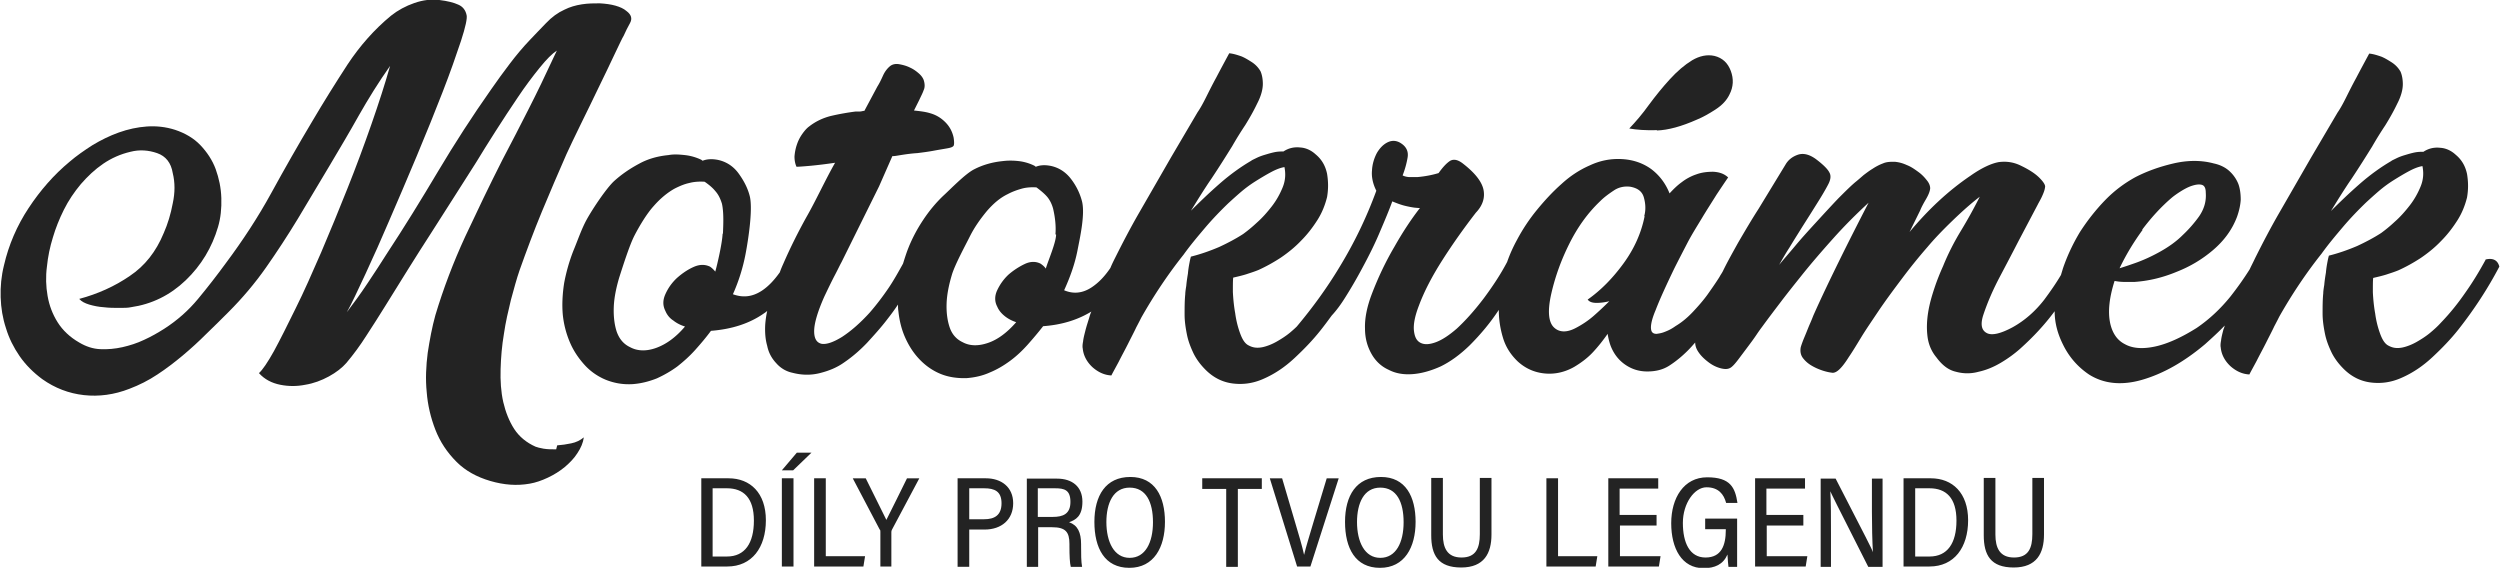
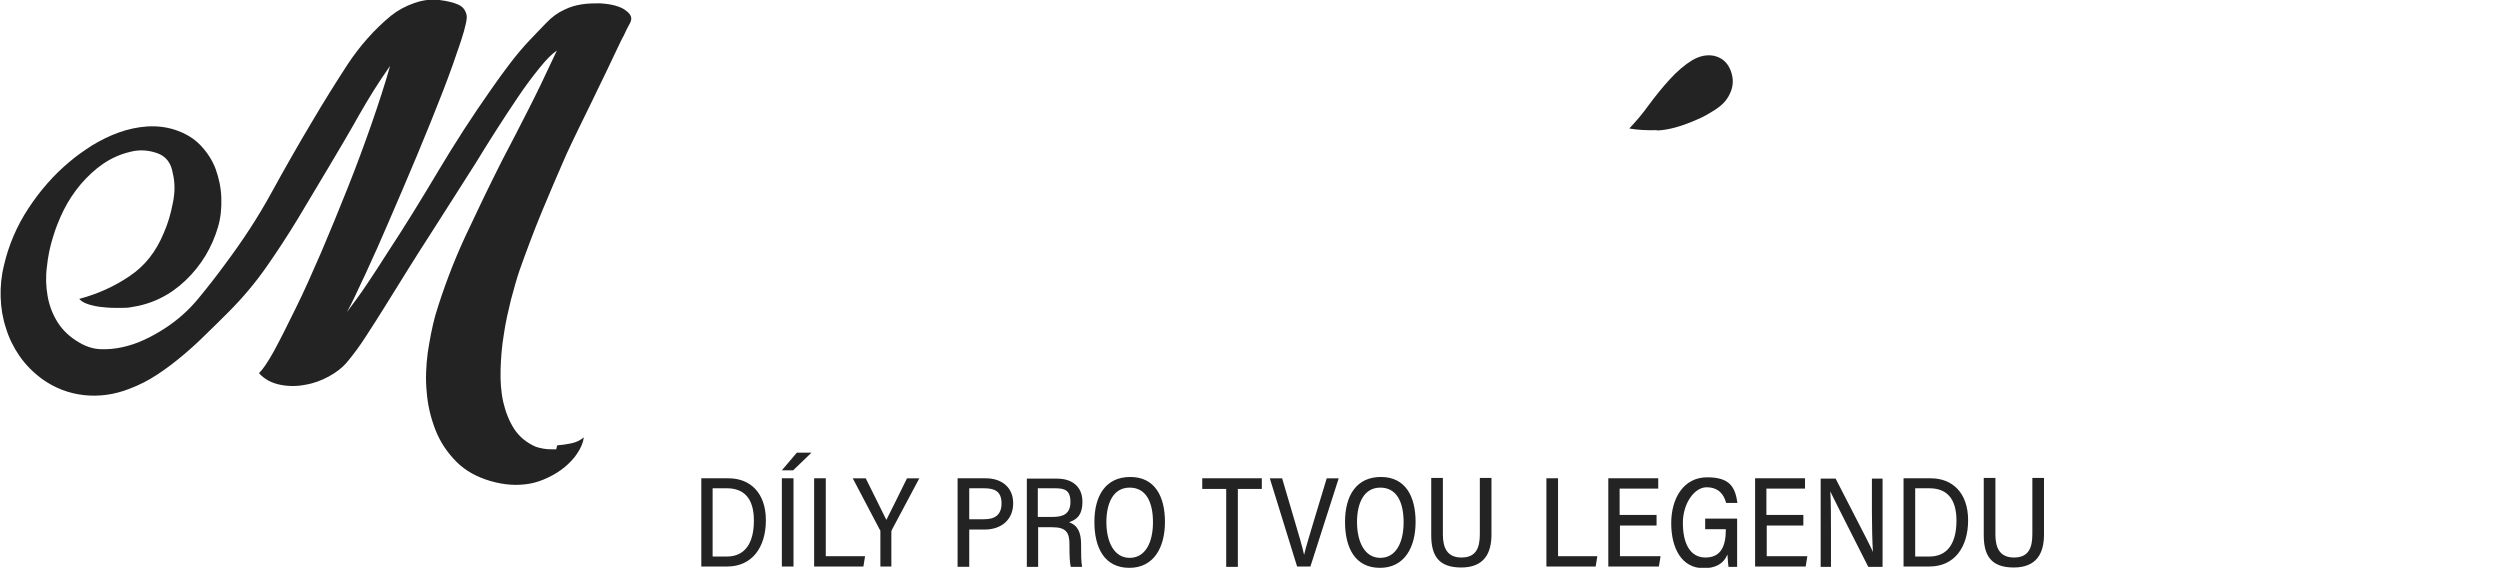
<svg xmlns="http://www.w3.org/2000/svg" viewBox="0 0 751.1 170.6">
  <g fill="#232323">
    <path d="M210.7 143.7h8.2c6.5 0 11.2 4.4 11.2 12.6s-4.2 13.9-11.6 13.9h-7.8v-26.5Zm3.4 23.5h4.3c5.4 0 8.1-4 8.1-10.8s-3.1-9.7-8.1-9.7h-4.3v20.5ZM243.8 136l-5.5 5.3h-3.4l4.5-5.3h4.3Zm-5.4 7.7v26.5h-3.5v-26.5h3.5ZM244.6 143.7h3.5v23.4h11.8l-.5 3.1h-14.8v-26.5ZM264.5 170.2v-10.4c0-.3 0-.6-.2-.7l-8.1-15.4h3.9c2 4.1 5.2 10.4 6.2 12.5 1.9-3.8 4.3-8.6 6.2-12.5h3.7l-8.2 15.4c-.1.2-.2.4-.2.7v10.4h-3.5ZM287.7 143.7h8.5c4.6 0 8.2 2.6 8.2 7.5s-3.5 7.9-8.6 7.9h-4.6v11.2h-3.5v-26.5Zm3.5 12.3h4.5c3.1 0 5.2-1.2 5.2-4.8s-2.1-4.5-5.2-4.5h-4.5v9.3ZM311.9 158.4v11.9h-3.4v-26.5h9.1c4.5 0 7.6 2.4 7.6 6.9s-2.1 5.5-4 6.2c2.6.9 3.6 3.1 3.6 6.6v.5c0 2.4 0 4.7.3 6.3h-3.4c-.3-1.1-.4-3.4-.4-6.3v-.6c0-3.6-1.2-5-5.2-5h-4.2Zm0-3.1h4.4c3.1 0 5.3-.9 5.3-4.5s-1.8-4.1-4.6-4.1h-5.2v8.6ZM350 156.8c0 7.6-3.3 13.8-10.7 13.8s-10.5-5.9-10.5-13.8 3.4-13.5 10.8-13.5 10.4 5.9 10.4 13.5Zm-17.6 0c0 6 2.3 10.8 7 10.8s7-4.6 7-10.7-2.1-10.4-7-10.4-7 4.6-7 10.4ZM368.4 146.9h-7.2v-3.2h17.9v3.2h-7.2v23.4h-3.5v-23.4ZM389.7 170.2l-8.2-26.5h3.7l3.8 12.9c1.1 3.7 2.3 7.7 2.8 10.1.5-2.2 1.8-6.4 2.9-10.1l3.9-12.9h3.6l-8.5 26.5h-4.1ZM425.3 156.8c0 7.6-3.3 13.8-10.7 13.8s-10.5-5.9-10.5-13.8 3.4-13.5 10.8-13.5 10.4 5.9 10.4 13.5Zm-17.6 0c0 6 2.3 10.8 7 10.8s7-4.6 7-10.7-2.1-10.4-7-10.4-7 4.6-7 10.4ZM433.5 143.7v16.9c0 4 1.3 6.9 5.6 6.9s5.5-2.8 5.5-7v-16.9h3.5v17c0 5.6-2.2 9.9-9.1 9.9s-9-3.7-9-9.7v-17.2h3.5ZM464.6 143.7h3.5v23.4h11.8l-.5 3.1h-14.8v-26.5ZM497.8 157.9h-11.1v9.2h12.2l-.5 3.1h-15.2v-26.5h15v3.1h-11.6v7.9h11.1v3.2ZM521.9 170.3h-2.6c-.1-.8-.2-1.9-.3-3.7-1.3 3-3.8 4.1-7.2 4.1-6.5 0-9.7-5.9-9.7-13.5s3.8-13.8 10.8-13.8 8.4 3.1 9.1 7.7h-3.4c-.7-2.6-2.3-4.7-5.9-4.7s-7.1 4.8-7.1 10.7 2 10.4 6.8 10.4 6.1-3.7 6.1-8.3v-.2h-6.2v-3.2h9.6v14.4ZM541.9 157.9h-11.1v9.2H543l-.5 3.1h-15.2v-26.5h15v3.1h-11.6v7.9h11.1v3.2ZM547 170.3v-26.5h4.5c9.4 18.3 10.8 20.9 11.2 22.1-.2-3.5-.3-7.7-.3-12.1v-10h3.2v26.5h-4.3c-10.1-19.9-10.9-21.6-11.4-22.7.2 3.4.2 7.9.2 12.6v10.1h-3.2ZM571.9 143.7h8.2c6.5 0 11.2 4.4 11.2 12.6s-4.2 13.9-11.6 13.9h-7.8v-26.5Zm3.5 23.5h4.3c5.4 0 8.1-4 8.1-10.8s-3.1-9.7-8.1-9.7h-4.3v20.5ZM599.5 143.7v16.9c0 4 1.3 6.9 5.6 6.9s5.5-2.8 5.5-7v-16.9h3.5v17c0 5.6-2.2 9.9-9.1 9.9s-9-3.7-9-9.7v-17.2h3.5ZM167.1 135c-1.4 0-2.6 0-3.8-.2-1.1-.2-1.9-.4-2.4-.6-2.7-1.2-4.9-3-6.4-5.3s-2.6-5.1-3.3-8.1c-.7-3.1-.9-6.4-.8-9.9.1-3.5.4-7.1 1-10.6.5-3.5 1.3-6.9 2.1-10.2.9-3.3 1.7-6.3 2.6-8.9 2.1-5.9 4.3-11.8 6.7-17.6 2.4-5.8 4.9-11.6 7.4-17.3 1-2.2 2.4-5.1 4.2-8.8 1.8-3.7 3.6-7.3 5.4-11.1 1.8-3.7 3.4-7 4.8-10 1.4-2.9 2.3-4.9 2.8-5.7.5-1.2 1.2-2.5 1.9-3.8.7-1.3.4-2.5-1.1-3.6-.8-.7-1.9-1.2-3.3-1.6-1.4-.4-3-.6-4.7-.7-1.7 0-3.5 0-5.4.3-1.9.3-3.6.8-5.2 1.6-2 .9-3.8 2.2-5.6 4.1-1.8 1.9-3.4 3.5-4.7 4.9-2.2 2.3-4.2 4.7-6.1 7.2-1.9 2.5-3.8 5.1-5.6 7.7-5.7 8.1-11 16.3-16 24.7-5 8.4-10.1 16.7-15.5 24.9-1.5 2.4-3.4 5.3-5.6 8.6-2.2 3.3-4.3 6.2-6.3 8.8.7-1.2 1.5-2.8 2.5-4.9 1-2.1 2-4.3 3.2-6.8 1.1-2.5 2.3-5 3.5-7.7 1.2-2.7 2.3-5.3 3.4-7.8 2.7-6.2 5.5-12.8 8.4-19.7 2.9-6.9 5.5-13.4 7.8-19.3s4.1-11.1 5.5-15.3c1.4-4.3 1.9-6.8 1.7-7.7-.3-1.5-1.1-2.6-2.5-3.2C136.4.8 134.5.3 132 0c-2.4-.3-4.9 0-7.5.9-2.6.9-5 2.2-7 3.8-5 4.1-9.4 9.1-13.1 14.7-3.7 5.7-7.2 11.3-10.5 16.9-4.3 7.2-8.4 14.4-12.4 21.7-4 7.3-8.6 14.3-13.6 21-2.7 3.7-5.5 7.3-8.4 10.8-2.9 3.5-6.3 6.5-10.2 9-1.9 1.2-3.8 2.3-6 3.3-2.1 1-4.3 1.7-6.5 2.2-2.2.5-4.5.7-6.7.6-2.2-.1-4.3-.8-6.3-2-2.8-1.6-5-3.7-6.5-6.1-1.5-2.4-2.5-5-3-7.9-.5-2.8-.6-5.8-.2-8.8.3-3 .9-5.9 1.8-8.8.8-2.7 1.9-5.5 3.3-8.3 1.4-2.8 3.1-5.3 5.1-7.7 2-2.3 4.2-4.4 6.7-6.1 2.5-1.7 5.2-2.9 8.2-3.6 2.7-.7 5.4-.5 8 .4 2.6.9 4.2 2.9 4.7 6 .7 2.8.7 5.9 0 9.1-.6 3.2-1.5 6.2-2.7 8.9-2.3 5.6-5.7 9.9-10.2 12.9-4.5 3.1-9.6 5.4-15.2 6.9.7.8 1.7 1.3 3 1.7 1.4.4 2.8.7 4.4.8 1.6.2 3.1.2 4.6.2s2.6 0 3.5-.2c6.3-.9 11.8-3.6 16.5-8.1 4.7-4.5 7.9-9.9 9.7-16 .8-2.7 1.1-5.6 1-8.7-.1-3.1-.7-5.9-1.7-8.7-1-2.7-2.6-5.1-4.6-7.2-2-2.1-4.6-3.6-7.6-4.6-2.8-.9-5.7-1.2-8.5-1-2.8.2-5.6.8-8.4 1.8-2.8 1-5.4 2.3-7.9 3.8-2.5 1.6-4.8 3.2-6.9 5-4.7 3.9-8.8 8.6-12.3 13.9-3.5 5.3-6 11.1-7.4 17.2-.8 3.2-1.1 6.4-1 9.6.1 3.2.6 6.3 1.6 9.3.9 3 2.3 5.8 4.1 8.4 1.8 2.6 4.1 4.9 6.8 6.9 3.8 2.7 8 4.3 12.5 4.8s9.1-.1 13.7-1.9c2.9-1.1 5.7-2.5 8.4-4.3 2.6-1.7 5.2-3.7 7.6-5.7 2.5-2.1 4.8-4.2 7.1-6.5 2.3-2.2 4.5-4.4 6.7-6.6 4.1-4.1 7.9-8.6 11.2-13.3 3.3-4.7 6.5-9.6 9.6-14.7L99 49.8c2.9-4.9 5.9-9.9 8.8-15.1 2.9-5.1 6-10.1 9.4-14.9-1.5 5.3-3.4 11.2-5.6 17.5-2.2 6.3-4.6 12.8-7.2 19.3-2.6 6.5-5.2 12.9-7.9 19.2-2.7 6.2-5.2 11.9-7.7 16.9-2.5 5.1-4.6 9.3-6.5 12.8-1.9 3.4-3.4 5.6-4.5 6.6 1.7 1.9 3.9 3 6.4 3.5 2.5.5 5 .5 7.5 0 2.5-.4 4.9-1.3 7.1-2.5 2.2-1.2 4-2.6 5.3-4.1 2.1-2.5 4.1-5.2 6-8.2 1.9-2.9 3.8-5.9 5.6-8.8 4.6-7.4 9.1-14.7 13.7-21.8 4.5-7.1 9.1-14.2 13.7-21.5 1.6-2.7 3.6-5.8 5.8-9.3 2.2-3.5 4.5-6.9 6.7-10.2 2.2-3.3 4.4-6.2 6.5-8.8 2.1-2.6 3.8-4.3 5.2-5.2l-1 2.1c-2.4 5.2-4.9 10.4-7.5 15.5-2.6 5.1-5.2 10.2-7.9 15.3-3.8 7.5-7.5 15.2-11.1 22.9-3.6 7.8-6.6 15.7-9 23.7-1 3.6-1.7 7.4-2.3 11.3-.5 3.9-.7 7.9-.3 11.8.3 3.9 1.2 7.7 2.6 11.3 1.4 3.6 3.5 6.8 6.4 9.7 2.6 2.6 6 4.5 10.1 5.7 4.1 1.2 8 1.5 11.9.8 1.7-.3 3.5-.9 5.4-1.8 1.9-.9 3.5-1.9 5.1-3.2 1.5-1.3 2.8-2.6 3.8-4.2 1-1.5 1.7-3.1 1.9-4.7-1.1.9-2.3 1.5-3.8 1.8-1.4.3-2.8.5-4.2.6ZM497.8 39.2c3.3-.1 7.4-1.2 12.1-3.3 1.7-.7 3.5-1.7 5.5-3s3.4-2.8 4.2-4.5c1.2-2.3 1.3-4.7.4-7.1-.9-2.4-2.5-3.9-4.9-4.5-2.2-.5-4.5 0-6.7 1.3-2.3 1.4-4.5 3.3-6.7 5.7-2.2 2.4-4.3 5-6.3 7.7-2 2.8-4 5.1-5.9 7.1 2.2.4 5 .6 8.3.5Z" />
-     <path d="M746.8 78c-1.9 3.5-3.9 6.8-6.1 9.9-2.2 3.2-4.6 6.2-7.4 9.1-.9 1-2 2-3.2 3-1.2 1-2.6 1.9-4 2.7-1.4.8-2.9 1.4-4.3 1.7-1.5.3-2.8.2-4.1-.5-1.1-.5-1.9-1.7-2.6-3.6-.7-1.9-1.2-3.9-1.5-6.1-.4-2.2-.6-4.4-.7-6.4 0-2 0-3.5.1-4.3 1.3-.3 2.6-.6 3.9-1 1.2-.4 2.5-.8 3.7-1.3 2.2-1 4.4-2.2 6.7-3.7 2.2-1.5 4.3-3.2 6.1-5.1 1.9-1.9 3.5-4 4.9-6.2 1.4-2.2 2.3-4.5 2.9-6.9.4-2.3.4-4.6 0-7-.5-2.4-1.6-4.3-3.4-5.8-1.3-1.2-2.9-2-4.7-2.1-1.8-.2-3.5.2-5 1.2-.7 0-1.6 0-2.6.2s-2 .5-3 .8c-1 .3-1.8.6-2.6 1s-1.3.6-1.5.8c-3.1 1.8-6.3 4.1-9.5 6.9-3.2 2.8-6.1 5.6-8.6 8.1 1.8-2.9 3.8-6.2 6.2-9.7 2.4-3.6 4.4-6.8 6.2-9.7 1.2-2.1 2.5-4.2 3.9-6.3 1.3-2.1 2.5-4.2 3.6-6.5 1.2-2.3 1.7-4.3 1.7-5.9 0-1.6-.3-2.9-.7-3.8-.7-1.2-1.6-2.1-2.7-2.8-1.1-.7-2.1-1.3-3.1-1.7-1.2-.4-2.4-.8-3.6-.9-1.4 2.6-2.7 5-3.9 7.3-1.1 2-2.1 4-3.1 6s-1.8 3.4-2.5 4.4l-8 13.6-9.5 16.5c-2.6 4.5-5 9.1-7.3 13.7-.5 1.1-1.1 2.2-1.6 3.3-1.7 2.7-3.6 5.4-5.8 8.2-3 3.7-6.3 6.8-10.1 9.4-4.6 2.9-8.8 4.8-12.5 5.6-3.7.8-6.8.6-9.1-.7-2.4-1.2-3.9-3.5-4.5-6.7s-.2-7.3 1.4-12.3c1 .2 2 .3 3 .3h3c4.3-.3 8.5-1.3 12.8-3.1 3.8-1.5 7.4-3.6 10.7-6.4 3.3-2.8 5.8-6.1 7.3-10.1.6-1.7 1-3.4 1.1-5.1 0-1.7-.2-3.3-.7-4.7-.6-1.5-1.5-2.8-2.7-3.9-1.2-1.1-2.8-1.9-4.7-2.3-3.7-1-7.8-1-12.1 0s-8.1 2.4-11.4 4.1c-3.3 1.8-6.4 4.1-9.2 7-2.8 2.9-5.3 6.1-7.5 9.5-2.1 3.5-3.8 7.1-5.1 10.9-.2.7-.4 1.3-.6 2-1.6 2.7-3.3 5.1-5 7.4-2.7 3.5-5.9 6.3-9.5 8.3-3.7 2-6.4 2.6-7.9 1.7-1.6-.9-1.8-2.8-.9-5.5 1.3-3.9 3-7.7 4.9-11.3 1.9-3.6 3.8-7.2 5.7-10.9l5.7-10.8c.4-.8.9-1.6 1.3-2.5.4-.9.8-1.8.9-2.7.2-.6-.4-1.6-1.7-2.9-1.3-1.3-3.2-2.5-5.5-3.6-2.2-1.1-4.4-1.4-6.7-1.1-2.2.4-5.1 1.7-8.5 4.1-6.8 4.6-12.8 10.3-18.3 16.9l3.2-6.5c.4-1 1-2.1 1.7-3.3.7-1.2 1.2-2.3 1.3-3.3 0-.6-.2-1.4-.9-2.3-.7-.9-1.5-1.8-2.6-2.6s-2.2-1.6-3.5-2.1c-1.3-.6-2.5-.9-3.7-1-1.2 0-2.4 0-3.5.5-1.1.4-2.2 1-3.1 1.6-1 .6-1.9 1.3-2.7 1.9-.8.7-1.5 1.3-2.1 1.8-1.5 1.2-3.3 3-5.5 5.2-2.1 2.2-4.3 4.6-6.5 7-2.2 2.4-4.4 4.8-6.4 7.2-2 2.4-3.7 4.3-4.9 5.8.8-1.4 1.8-3.2 3.1-5.2 1.2-2 2.6-4.2 3.9-6.3 1.4-2.2 2.8-4.4 4.1-6.5 1.4-2.2 2.6-4.2 3.5-5.9.9-1.6 1.1-2.9.5-3.9-.5-1-1.8-2.3-3.9-3.9-2-1.5-3.9-2-5.6-1.4-1.7.6-2.9 1.6-3.7 3l-8.1 13.3c-2 3.1-4 6.5-6.1 10.1-1.6 2.9-3.2 5.7-4.6 8.6-.3.6-.7 1.1-1 1.7-1.2 1.9-2.4 3.6-3.6 5.3-1.3 1.8-2.8 3.5-4.3 5.1-1.5 1.6-3.2 3.1-5.2 4.3-.3.2-.7.5-1.4.9s-1.4.7-2.2 1c-.8.3-1.5.4-2.2.5-.7 0-1.1-.2-1.4-.6-.6-1-.3-3.2 1.1-6.5 1.3-3.4 3.2-7.5 5.6-12.5 1.2-2.4 2.5-4.9 3.9-7.6s3-5.2 4.5-7.7 3-4.8 4.3-6.9c1.4-2.1 2.6-3.9 3.5-5.2-1.2-1.1-2.6-1.6-4.5-1.7-1.8 0-3.5.2-5.1.8-1.5.5-3 1.3-4.3 2.3-1.4 1-2.6 2.2-3.7 3.4-1.2-3-3-5.4-5.5-7.3-2.5-1.8-5.4-2.8-8.7-3-3.4-.2-6.6.4-9.8 1.9-3.2 1.4-6 3.3-8.5 5.6-2.6 2.3-5 4.9-7.3 7.7s-4.3 5.8-6 9c-1.2 2.2-2.2 4.4-3 6.7-2 3.8-4.4 7.4-7 10.9-2.8 3.7-5.6 6.8-8.1 9.1-2.3 2-4.4 3.4-6.3 4.1-1.9.7-3.4.8-4.6.2-1.2-.6-1.8-1.8-2-3.7-.2-1.9.3-4.4 1.5-7.5 1.6-4.3 4-8.9 7.2-13.9s6.5-9.6 9.9-14c2-2.1 2.8-4.4 2.3-6.9-.5-2.4-2.5-5-6.1-7.8-1.5-1.2-2.8-1.5-3.9-.9-1.1.7-2.2 1.9-3.5 3.7-2 .6-4.1 1-6.4 1.2h-2.2c-.8 0-1.6-.2-2.2-.5.7-1.8 1.2-3.6 1.5-5.4.3-1.8-.4-3.2-1.9-4.2-1.3-.9-2.7-1-4-.4-1.3.6-2.4 1.7-3.3 3.2-.8 1.5-1.4 3.3-1.5 5.3-.2 2 .3 4.1 1.3 6.1-3 8.2-6.7 15.8-11.1 23-3.8 6.3-8.1 12.2-12.8 17.8-.6.6-1.3 1.2-2 1.8-1.2 1-2.6 1.9-4 2.7-1.4.8-2.9 1.4-4.3 1.7-1.5.3-2.8.2-4.1-.5-1.1-.5-1.9-1.7-2.6-3.6s-1.2-3.9-1.5-6.1c-.4-2.2-.6-4.4-.7-6.4 0-2 0-3.5.1-4.3 1.3-.3 2.6-.6 3.9-1 1.2-.4 2.5-.8 3.7-1.3 2.2-1 4.4-2.2 6.7-3.7 2.2-1.5 4.3-3.2 6.1-5.1 1.9-1.9 3.5-4 4.9-6.2 1.4-2.2 2.3-4.5 2.9-6.9.4-2.3.4-4.6 0-7-.5-2.4-1.6-4.3-3.4-5.8-1.3-1.2-2.9-2-4.7-2.1-1.8-.2-3.5.2-5 1.2-.7 0-1.6 0-2.6.2s-2 .5-3 .8c-1 .3-1.8.6-2.6 1s-1.3.6-1.5.8c-3.1 1.8-6.3 4.1-9.5 6.9-3.2 2.8-6.1 5.6-8.6 8.1 1.8-2.9 3.8-6.2 6.2-9.7 2.4-3.6 4.4-6.8 6.2-9.7 1.2-2.1 2.5-4.2 3.9-6.3 1.3-2.1 2.5-4.2 3.6-6.5 1.2-2.3 1.7-4.3 1.7-5.9 0-1.6-.3-2.9-.7-3.8-.7-1.2-1.6-2.1-2.7-2.8-1.1-.7-2.1-1.3-3.1-1.7-1.2-.4-2.4-.8-3.6-.9-1.4 2.6-2.7 5-3.9 7.3-1.1 2-2.1 4-3.1 6s-1.8 3.4-2.5 4.4l-8 13.6-9.5 16.5c-2.6 4.5-5 9.1-7.3 13.7-.5 1-1 2-1.4 3-1.7 2.5-3.5 4.4-5.6 5.8-2.7 1.8-5.5 2.1-8.3.9 1.7-3.7 3.2-7.8 4-11.9.8-4.1 2.3-10.8 1.4-14.7-.6-2.4-1.7-4.7-3.3-6.8-1.6-2.1-3.7-3.5-6.3-4-1.7-.3-3.1-.2-4.3.3l-.4-.3c-1.4-.7-3-1.2-4.7-1.4-1.7-.2-3.4-.2-4.9 0-3 .3-5.9 1.1-8.6 2.5-2.7 1.4-7 5.9-9.2 7.9-2.2 2.1-4.2 4.5-6 7.2-1.8 2.7-3.3 5.5-4.5 8.5-.6 1.5-1.1 3.1-1.6 4.7-1.5 2.7-2.9 5.2-4.4 7.4-1.7 2.5-3.6 5-5.6 7.3-2.9 3.2-5.7 5.6-8.3 7.3-2.6 1.6-4.6 2.3-6.1 2.1-1.5-.3-2.3-1.5-2.3-3.8s1-5.8 3.1-10.5c1.1-2.3 2.1-4.4 3.1-6.3 1-1.9 1.6-3.2 2-3.9L264.1 56l4-9.1h.3c.5 0 1.5-.2 2.8-.4 1.3-.2 2.8-.4 4.4-.5 1.6-.2 3.2-.4 4.8-.7 1.6-.3 2.9-.5 4-.7 1.2-.2 1.8-.4 2.1-.8.2-.4.2-1.2 0-2.5-.4-1.8-1.2-3.3-2.5-4.6-1.3-1.3-2.8-2.2-4.6-2.7-1.3-.4-2.9-.6-4.8-.8l1.6-3.2c.5-1.1 1-2 1.3-2.9.4-.8.4-1.9 0-3.1-.2-.5-.6-1.2-1.4-1.9-.8-.7-1.6-1.3-2.7-1.8-1-.5-2.1-.8-3.2-1-1.1-.2-2 0-2.7.5-1 .8-1.7 1.8-2.2 2.9-.5 1.1-1 2.2-1.7 3.3l-3.9 7.3c-.4 0-.9.2-1.3.2h-1.3c-2.3.3-4.7.7-7.3 1.3-2.5.6-4.8 1.7-6.7 3.2-.7.5-1.4 1.3-2.1 2.3-.7 1-1.2 2-1.6 3.2-.4 1.2-.6 2.3-.7 3.5 0 1.2.2 2.2.6 3.1.7 0 2.1-.1 4.3-.3 2.1-.2 4.6-.5 7.3-.9-2.6 4.5-6 11.8-8.6 16.3-2.5 4.5-4.8 9.1-6.9 13.9-.4.9-.8 1.8-1.1 2.7-1.7 2.4-3.5 4.3-5.5 5.6-2.8 1.8-5.6 2.1-8.6 1 1.7-3.8 3-7.9 3.8-12.1.8-4.2 2.2-13.2 1.3-17.2-.6-2.5-1.8-4.8-3.4-7-1.6-2.2-3.8-3.6-6.4-4.1-1.7-.3-3.2-.2-4.4.3l-.4-.3c-1.5-.7-3.1-1.2-4.9-1.4-1.8-.2-3.4-.3-5 0-3.1.3-6.1 1.1-8.8 2.6-2.8 1.5-5.3 3.2-7.6 5.3-2.3 2.2-6.2 8-8.1 11.4-1.6 2.9-2.8 6.5-4.1 9.6a53.9 53.9 0 0 0-2.7 9.5c-.5 3.2-.7 6.5-.4 9.7.3 2.8 1 5.5 2.1 8.1 1.1 2.6 2.6 4.8 4.4 6.8 1.8 2 4 3.5 6.4 4.5 2.5 1 5.2 1.5 8.2 1.3 2.5-.2 4.8-.8 7.1-1.7 2.2-1 4.3-2.2 6.2-3.6 1.9-1.5 3.7-3.1 5.4-5 1.7-1.9 3.3-3.8 4.7-5.7 6.3-.5 11.6-2.2 16-5.3.3-.2.6-.4.9-.7-.3 1.4-.5 2.8-.6 4.2-.1 2.1 0 4.2.6 6.3.4 2 1.3 3.7 2.7 5.2 1.3 1.5 3 2.5 4.9 2.9 2.7.7 5.4.8 8.2.1s5.2-1.7 7.3-3.2c2.5-1.7 4.8-3.7 6.9-5.9 2.1-2.3 4.2-4.6 6.1-7.1 1.1-1.4 2.2-2.9 3.2-4.4 0 .6 0 1.3.1 1.9.3 2.8.9 5.4 2 7.9s2.5 4.7 4.3 6.6c1.8 1.9 3.9 3.4 6.3 4.4 2.4 1 5.1 1.4 8 1.3 2.4-.2 4.7-.7 6.9-1.7 2.2-.9 4.2-2.1 6.1-3.5 1.9-1.4 3.6-3 5.3-4.9 1.6-1.8 3.2-3.7 4.6-5.5 5.6-.4 10.4-1.9 14.5-4.4-.3.6-.5 1.3-.7 2-.4 1.3-.8 2.5-1.1 3.7-.3 1.2-.6 2.3-.7 3.3-.2 1-.2 1.7-.1 2.1.2 2.1 1.2 4 2.9 5.6 1.8 1.6 3.7 2.4 5.7 2.5.5-1 1.3-2.4 2.2-4.1.9-1.8 1.9-3.6 2.8-5.4.9-1.8 1.8-3.5 2.5-5 .8-1.5 1.3-2.5 1.5-2.9 3.8-6.7 8-13 12.7-18.9 2-2.8 4.2-5.4 6.4-8 2.2-2.6 4.6-5.1 7.1-7.5 1.1-1 2.3-2.1 3.7-3.3 1.4-1.2 2.9-2.3 4.5-3.3s3.1-1.9 4.6-2.7 2.8-1.3 4-1.5c.4 2 .3 4-.5 6s-1.9 4-3.3 5.8c-1.4 1.8-2.9 3.5-4.5 4.9-1.6 1.5-3 2.6-4.1 3.4-2 1.3-4.4 2.6-7.2 3.9-2.8 1.2-5.7 2.2-8.5 2.9 0 0-.2.6-.4 1.7-.2 1-.4 2.2-.5 3.4-.2 1.2-.4 2.5-.5 3.7-.2 1.2-.3 2-.3 2.5-.2 2-.2 4.1-.2 6.1s.3 4 .7 6c.4 2 1.1 3.8 2 5.7.9 1.8 2.1 3.4 3.6 4.9 2.3 2.3 5 3.7 8.1 4.1 3.1.4 6.1 0 9.1-1.3 3.5-1.5 6.6-3.6 9.5-6.3 2.9-2.7 5.5-5.4 7.8-8.3 1.2-1.5 2.3-3 3.4-4.5 1.4-1.5 2.8-3.4 4.1-5.5 1.7-2.7 3.4-5.6 5.1-8.8 2-3.7 3.8-7.3 5.3-10.9 1.5-3.5 2.8-6.6 3.7-9.1 1.2.5 2.5 1 3.7 1.3 1.2.3 2.3.5 3.1.6.3 0 .8.1 1.5.1-2.5 3.2-5.1 7.1-7.7 11.7-2.7 4.6-4.9 9.3-6.7 14-1.5 3.9-2.2 7.4-2.1 10.5 0 3.1.8 5.6 2 7.7 1.2 2.1 2.9 3.7 5.1 4.7 2.1 1.1 4.5 1.5 7.2 1.3s5.5-1 8.4-2.3c2.9-1.4 5.8-3.5 8.7-6.3 3.4-3.4 6.3-6.9 8.8-10.7 0 2.8.4 5.5 1.2 8.2.8 2.8 2.3 5.2 4.5 7.3 2.3 2.1 5 3.3 8.1 3.6 3.1.3 6.1-.4 8.9-2 2-1.2 3.9-2.6 5.5-4.3 1.6-1.7 3.1-3.6 4.5-5.6.2 1.3.5 2.5.9 3.6.9 2.3 2.3 4.2 4.3 5.6 2 1.4 4.2 2.1 6.7 2.1s4.7-.5 6.7-1.8 3.8-2.8 5.5-4.5c.8-.8 1.5-1.6 2.2-2.4 0 .9.3 1.9 1 2.9.8 1.2 1.9 2.2 3.1 3.1 1.2.9 2.5 1.5 3.8 1.8 1.3.3 2.3.2 3.1-.5.5-.4 1.2-1.2 2.1-2.4l2.7-3.6c.9-1.2 1.8-2.4 2.6-3.6.8-1.2 1.4-2 1.7-2.4 1.9-2.6 3.8-5.1 5.7-7.6 1.9-2.5 3.9-5 5.9-7.5 3.1-3.9 6.4-7.7 9.8-11.5 3.4-3.8 6.9-7.3 10.6-10.7-3.2 6.2-6.2 12.1-8.9 17.6-2.7 5.5-5.3 10.9-7.7 16.3-.2.5-.5 1.3-.9 2.2s-.8 1.9-1.2 2.9c-.4 1-.8 1.9-1.1 2.7-.3.8-.5 1.4-.6 1.8-.2 1.2 0 2.3.7 3.2.7.9 1.5 1.6 2.5 2.2 1 .6 2.1 1.1 3.3 1.5 1.2.4 2.2.6 3.1.7.7 0 1.4-.4 2.2-1.2.8-.8 1.7-2 2.7-3.6 1.1-1.6 2.3-3.6 3.7-5.9 1.4-2.3 3.2-4.9 5.2-7.9 2.3-3.4 4.7-6.6 7.1-9.8 2.4-3.2 4.9-6.3 7.6-9.4 2.1-2.5 4.6-5.1 7.5-7.9 2.9-2.8 5.6-5.2 8.2-7.2-1.8 3.6-3.7 7-5.7 10.3-2 3.3-3.8 6.8-5.3 10.5-.9 2-1.8 4.2-2.6 6.6-.8 2.4-1.5 4.8-1.9 7.3-.4 2.5-.5 4.9-.2 7.3.3 2.4 1.2 4.5 2.7 6.3 1.7 2.3 3.6 3.8 5.9 4.3 2.2.6 4.5.6 6.7 0 2.3-.5 4.5-1.4 6.7-2.7 2.2-1.3 4.1-2.7 5.8-4.2 3.8-3.4 7.3-7.1 10.4-11.3 0 3.5.9 6.8 2.5 10 1.8 3.7 4.4 6.7 7.8 9 4.4 2.8 9.8 3.4 16 1.6 6.2-1.8 12.5-5.3 18.9-10.7 2-1.8 4-3.6 5.9-5.6-.1.4-.2.8-.4 1.2-.3 1.2-.6 2.3-.7 3.3-.2 1-.2 1.7-.1 2.1.2 2.1 1.2 4 2.9 5.6 1.8 1.6 3.7 2.4 5.7 2.5.5-1 1.3-2.4 2.2-4.1.9-1.8 1.9-3.6 2.8-5.4.9-1.8 1.8-3.5 2.5-5 .8-1.5 1.3-2.5 1.5-2.9 3.8-6.7 8-13 12.7-18.9 2-2.8 4.2-5.4 6.4-8 2.2-2.6 4.6-5.1 7.1-7.5 1.1-1 2.3-2.1 3.7-3.3 1.4-1.2 2.9-2.3 4.5-3.3s3.1-1.9 4.6-2.7c1.5-.8 2.8-1.3 4-1.5.4 2 .3 4-.5 6s-1.9 4-3.3 5.8c-1.4 1.8-2.9 3.5-4.5 4.9-1.6 1.5-3 2.6-4.1 3.4-2 1.3-4.4 2.6-7.2 3.9-2.8 1.2-5.7 2.2-8.5 2.9 0 0-.2.6-.4 1.7-.2 1-.4 2.2-.5 3.4-.2 1.2-.4 2.5-.5 3.7-.2 1.2-.3 2-.3 2.5-.2 2-.2 4.1-.2 6.1s.3 4 .7 6c.4 2 1.1 3.8 2 5.7.9 1.8 2.1 3.4 3.6 4.9 2.3 2.3 5 3.7 8.1 4.1 3.1.4 6.1 0 9.1-1.3 3.5-1.5 6.6-3.6 9.5-6.3 2.9-2.7 5.5-5.4 7.8-8.3 4.8-6.1 8.9-12.4 12.3-18.9-.5-2-2-2.7-4.3-2.1Zm-103.2-9c2.7-3.6 5.7-6.9 9-9.7.5-.4 1.3-1 2.4-1.7 1.1-.7 2.2-1.3 3.3-1.7 1.2-.4 2.2-.6 3.1-.4.9.2 1.3 1 1.3 2.4.2 2.6-.5 4.9-2 7.1-1.5 2.1-3.2 4-4.9 5.6-2 2-4.3 3.6-6.8 5s-5.1 2.6-7.7 3.5c-1.7.6-3.2 1.1-4.5 1.5 1.9-4 4.2-7.8 6.9-11.5Zm-426.5 1.2c-.1 2.7-1.5 8.9-2.2 11.4-.5-.6-1-1.1-1.6-1.5-1.5-.7-3.1-.7-4.9.1-1.8.8-3.4 1.9-5 3.3-1.6 1.5-2.7 3.1-3.5 4.9-.8 1.8-.8 3.4 0 5 .5 1.2 1.3 2.2 2.4 2.9 1 .8 2.2 1.4 3.5 1.8-2.7 3.2-5.6 5.3-8.6 6.4-3 1.1-5.7 1-7.9-.2-1.9-.9-3.2-2.4-4-4.6-.7-2.1-1-4.6-.9-7.4.1-2.8.7-5.7 1.6-8.8 1-3.1 3.1-9.8 4.6-12.7 1.5-2.9 3.7-6.6 5.8-8.9 2-2.3 4.2-4.1 6.4-5.3 1.4-.7 2.8-1.3 4.2-1.6 1.5-.4 3-.5 4.7-.4 1.3.9 2.4 1.8 3.2 2.8.9 1 1.5 2.2 2 3.8.6 2.7.4 6.4.3 9Zm100.2.3c-.1 2.6-2.4 7.8-3.1 10.2-.4-.6-1-1.1-1.6-1.5-1.4-.7-3-.7-4.7.1-1.7.8-3.4 1.9-4.9 3.2-1.5 1.4-2.6 3-3.4 4.7-.8 1.7-.8 3.4 0 4.9.5 1.2 1.3 2.1 2.3 2.9 1 .8 2.2 1.4 3.4 1.8-2.7 3.1-5.5 5.2-8.4 6.2-2.9 1-5.5 1-7.7-.2-1.9-.9-3.2-2.4-3.9-4.5-.7-2.1-1-4.5-.9-7.2.1-2.7.7-5.6 1.6-8.6.9-3 4-8.7 5.4-11.5s3.2-5.3 5.1-7.6c2-2.3 4-4 6.3-5.1 1.3-.7 2.7-1.2 4.1-1.6 1.4-.4 2.9-.5 4.5-.4 1.2.9 2.3 1.8 3.1 2.7.8.9 1.5 2.2 1.9 3.7.6 2.6.9 5.2.7 7.7ZM494.1 65c-1 5-3.1 9.7-6.3 14.1-3.2 4.4-6.8 8.1-10.8 10.9.5.7 1.4 1 2.7 1 1.3 0 2.6-.2 3.8-.5-1.5 1.5-3.1 3-4.7 4.4-1.6 1.4-3.4 2.6-5.3 3.6-2.8 1.5-5.1 1.4-6.7-.2-1.6-1.6-1.9-5-.7-10.2 1.2-5.2 3-10.1 5.4-14.9 2.4-4.8 5.4-9.1 9.3-12.8 1.2-1.2 2.6-2.2 4.1-3.2 1.5-1 3.2-1.3 4.9-1.1 2.2.4 3.6 1.4 4.1 3.3.5 1.8.6 3.7.1 5.5Z" />
  </g>
</svg>